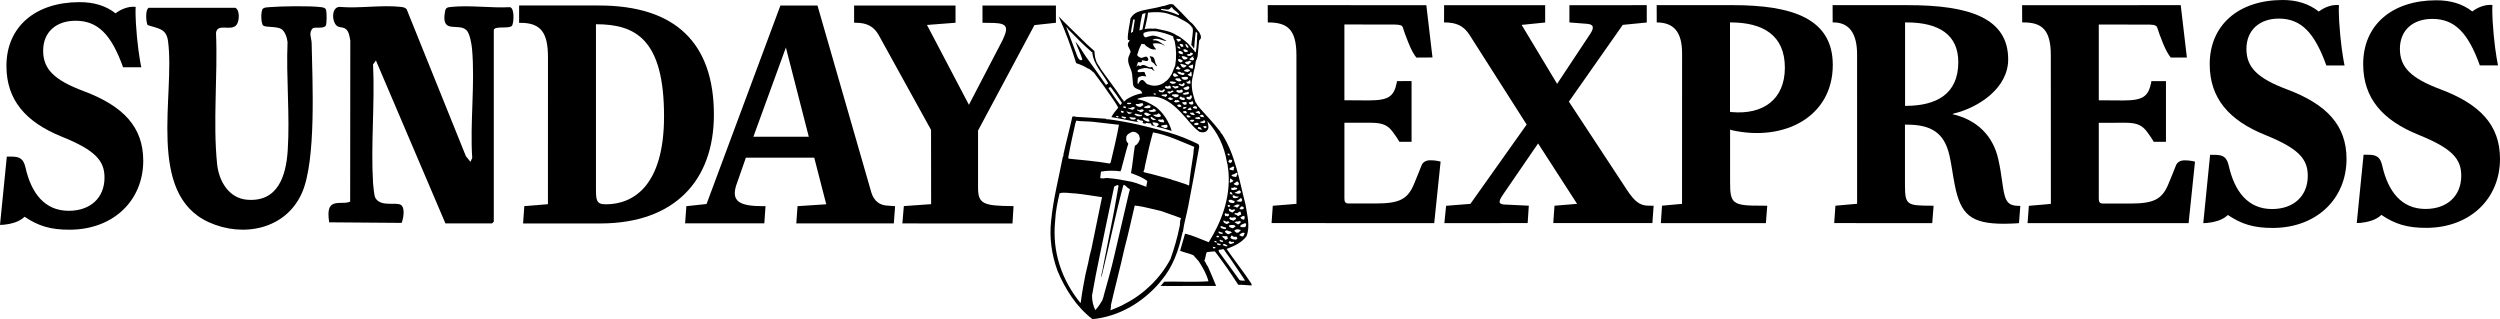
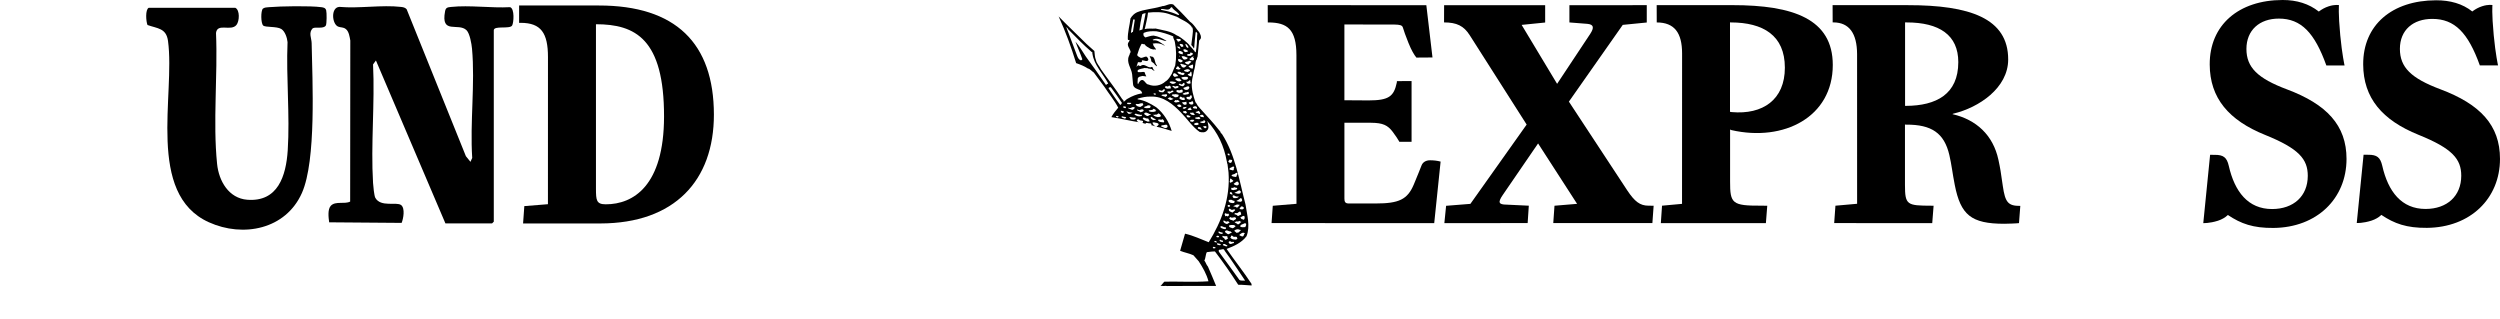
<svg xmlns="http://www.w3.org/2000/svg" width="282" height="36" viewBox="0 0 282 36">
  <path d="M129.762,6.326c.1.11.298,0,.367.191.199.242.119.613.348.824,0,.05.039.1,0,.14-.07-.04-.139-.14-.219-.191-.079-.191-.268-.221-.397-.382.02-.232-.119-.393-.189-.584l.07.03.02-.03h0v.002Z" />
  <path d="M177.029,2.533V.59l8.726-.009v1.957l-2.708.268-6.076,8.659s5.845,8.902,6.586,10.015c.837,1.256,1.435,1.72,2.392,1.72.32,0,.581.006.581.006l-.141,1.959h-11.181l.138-1.959,2.55-.213-4.4-6.814s-3.307,4.831-3.961,5.779c-.596.863-.509,1.118.39,1.123l2.525.12-.13,1.962-9.395.006.196-1.956,2.74-.218,6.346-8.945s-5.419-8.499-6.417-10.072c-.68-1.072-1.48-1.448-2.901-1.451l.007-1.943h11.399v1.955l-2.654.268,4.001,6.65,3.741-5.644c.467-.72.377-1.054-.326-1.123l-2.028-.159h0v.002Z" />
  <path d="M215.071,2.529c3.669.003,5.825,1.407,5.825,4.479,0,3.619-2.483,4.921-5.912,4.934-.06,0-.092.002-.092.002V2.53h.179M225.422,18.026c-.598-2.789-2.503-4.532-5.174-5.146-.016-.004.009-.042.086-.06,2.893-.686,6.176-2.899,6.189-6.093.019-4.688-4.372-6.148-11.314-6.145l-8.492-.003.007,1.944c.037,0,.073,0,.109.003,1.746.018,2.635,1.226,2.646,3.564l.003,16.896-2.445.217-.141,1.961,11.06.007.154-1.968h-.239c-2.762-.009-2.991-.07-2.991-2.355v-6.806s.048.017.143.017c2.863-.016,4.286.955,4.863,3.428.257,1.1.347,2.043.611,3.378.664,3.36,1.824,4.376,5.582,4.376.363,0,.624-.022.88-.024.339-.002.782-.05.782-.05l.149-1.942c-1.374.007-1.706-.387-1.974-2.246-.243-1.684-.27-1.906-.494-2.953" />
  <path d="M186.881,2.532c1.982,0,2.864,1.153,2.859,3.517l-.007,16.946-2.256.207-.134,1.971,11.85-.005.153-1.961-.678-.008c-3.295.015-3.516-.247-3.514-2.728v-5.87s.041.048.156.075c5.915,1.348,11.43-1.48,11.428-7.351-.002-5.191-4.468-6.748-11.325-6.746l-8.54-.002.007,1.956h0ZM195.245,2.529c3.625.012,6.088,1.447,6.088,5.105,0,3.603-2.48,5.324-6.006,5.009-.118-.011-.183-.03-.183-.03V2.528h.101" />
  <path d="M154.663,13.848c1.322.01,1.873.276,2.44,1.028.368.489.582.836.679,1.004.043.075.062.113.062.113h1.381v-6.847l-1.651.003c0,.048-.004.105-.016.17-.33,1.546-.88,2.009-3.187,2.007l-2.723-.018V2.761l5.608.007c.673.009.906.082.986.33.155.482.257.81.632,1.742.341.847.641,1.347.896,1.656l1.815-.013-.694-5.898-17.892-.003.007,1.95h.088c2.104.009,3.142.771,3.143,3.684l.006,16.774-2.674.222-.136,1.952,18.347.006.721-6.942c-.404-.11-.81-.148-1.192-.148-.447,0-.808.2-.957.576-.175.44-.434,1.109-.87,2.145-.714,1.698-1.672,2.152-4.309,2.152h-3.035c-.411,0-.488-.203-.488-.557v-8.548h3.014,0Z" />
  <path d="M249.844,17.467c.945,0,1.344.278,1.563,1.243.662,2.913,2.173,4.872,4.888,4.87,2.423-.002,4.02-1.459,4.023-3.743.002-1.882-.992-3.075-4.81-4.616-4.103-1.655-6.237-4.152-6.252-7.943-.018-4.447,3.249-7.268,8.219-7.278,1.597-.003,2.972.423,4.09,1.305,0,0,.027-.025.079-.062.283-.202.595-.389,1.031-.53.724-.233,1.161-.132,1.161-.132,0,0-.096.854.145,3.4.203,2.151.486,3.404.486,3.404h-2.054c-1.325-3.688-2.837-5.284-5.356-5.286-2.178-.002-3.66,1.303-3.66,3.422,0,2.085,1.265,3.321,4.571,4.561,4.471,1.677,6.723,4.045,6.72,7.854-.004,4.465-3.34,7.735-8.242,7.777-2.292.02-3.67-.474-5.141-1.462,0,0-.028.019-.072.063-.203.199-.611.446-1.046.585-.956.303-1.657.268-1.657.268l.77-7.704s.246.006.545.006" />
-   <path d="M239.758,13.844c1.322.01,1.873.286,2.44,1.037.368.489.582.836.678,1.004.043.075.063.113.063.113h1.381v-6.847l-1.651.003c0,.048-.004.105-.016.17-.33,1.546-.88,2.009-3.187,2.007l-2.723-.018V2.767l5.714.007c.673.009.822.146.901.394.155.482.236.746.611,1.677.341.847.641,1.337.896,1.647l1.815-.004-.694-5.907-17.892.006.007,1.941h.088c2.104-.012,3.142.78,3.143,3.694l.006,16.774-2.484.222-.145,1.952,18.165-.003.721-6.932c-.404-.11-.81-.148-1.193-.148-.447,0-.808.2-.957.576-.174.44-.434,1.109-.87,2.145-.714,1.698-1.672,2.152-4.309,2.152h-3.036c-.41,0-.488-.203-.488-.557v-8.548l3.014-.011h.002Z" />
  <path d="M267.156,17.457c.945,0,1.344.278,1.563,1.243.662,2.913,2.173,4.872,4.888,4.87,2.423-.002,4.02-1.459,4.023-3.743.002-1.882-.992-3.075-4.81-4.616-4.103-1.655-6.237-4.152-6.252-7.943-.018-4.447,3.249-7.224,8.219-7.235,1.597-.003,2.972.379,4.09,1.263,0,0,.027-.025.079-.062.284-.202.595-.389,1.031-.53.724-.233,1.161-.132,1.161-.132,0,0-.096.854.145,3.4.203,2.151.486,3.404.486,3.404h-2.054c-1.325-3.688-2.837-5.241-5.356-5.243-2.178-.002-3.66,1.261-3.66,3.379,0,2.085,1.265,3.32,4.571,4.56,4.472,1.677,6.723,4.045,6.72,7.854-.003,4.465-3.34,7.735-8.242,7.777-2.293.02-3.67-.474-5.141-1.462,0,0-.028.019-.072.063-.203.199-.611.446-1.046.585-.956.303-1.657.268-1.657.268l.77-7.704s.246.006.545.006" />
  <path d="M50.243,25.198l-7.838-18.375-.325.443c.215,4.389-.265,9.015,0,13.375.022.36.128,1.444.255,1.672.613,1.094,2.395.423,2.909.817.474.363.254,1.541.061,2.012l-8.174-.065c-.075-.529-.196-1.475.195-1.877.531-.545,1.538-.137,2.172-.462l.016-18.163c-.074-.417-.152-1.024-.502-1.297-.307-.24-.572-.149-.877-.279-.695-.296-.844-2.172.153-2.222,2.199.2,4.798-.246,6.946.004.246.029.463.065.636.263l6.682,16.574.515.638.199-.44c-.262-3.989.336-8.385-.023-12.326-.048-.531-.25-1.716-.619-2.08-.916-.904-2.937.543-2.417-2.152.079-.412.29-.433.673-.474,2.073-.222,4.541.143,6.656.026.533.154.413,1.781.229,2.073-.275.434-2.066-.029-2.066.535v21.588l-.193.193h-5.267.004,0Z" />
  <path d="M29.655.974c.2-.145.436-.144.671-.164,1.341-.113,4.644-.171,5.921,0,.251.034.465.076.546.353.07.237.072,1.526-.037,1.71-.251.424-1.155.126-1.481.318-.499.506-.132,1.109-.121,1.667.083,4.273.537,13.222-1.096,16.904-1.825,4.113-6.622,5.063-10.502,3.307-7.093-3.21-3.777-14.365-4.605-20.451-.199-1.46-1.197-1.395-2.314-1.797-.169-.397-.266-1.743.141-1.942h9.764c.534.254.473,1.511.132,1.932-.625.771-2.157-.264-2.308.905.208,4.825-.363,9.996.121,14.768.196,1.936,1.314,3.885,3.405,4.047,3.451.267,4.375-2.672,4.564-5.582.256-3.96-.189-8.206-.022-12.197-.039-.475-.283-1.219-.703-1.481-.519-.324-1.806-.159-2.046-.396-.272-.268-.278-1.653-.031-1.901h0Z" />
-   <path d="M96.343,2.565V.626h11.44v1.94l-3.22.248,4.73,9.007,3.818-7.332c.764-1.64.432-1.93-1.705-1.91l-.581-.01V.622h8.283v1.946l-2.423.263-6.361,11.893v6.457c0,1.83.635,2.035,3.836,2.067l.168.002-.118,1.961-12.424-.009.168-1.955,3.077-.22-.009-8.375s-5.931-10.741-5.931-10.742c-.523-.893-1.268-1.344-2.563-1.344h-.187.002,0Z" />
-   <path d="M88.649,5.36l-3.666,10.06h6.248s-2.582-10.06-2.582-10.06ZM83.046,20.893c-.567,1.802.333,2.363,3.028,2.364l.277-.01-.135,1.947h-8.936l.141-1.938,2.277-.243L88.03.624h4.182l6.08,21.104c.302.963.964,1.466,1.931,1.472l.745.056-.144,1.94-11,.002.137-1.943,3.24-.213-1.355-5.26-7.711.003-1.086,3.108s-.003,0-.003,0Z" />
  <path d="M67.224,21.306c.007,1.257.031,1.739,1.103,1.74,3.118.002,6.564-2.091,6.577-9.879.014-8.79-3.244-10.431-7.68-10.433v18.572ZM58.557.615l8.987.005c8.663-.002,12.975,4.245,12.984,12.3.008,7.436-4.429,12.275-12.804,12.286l-8.721.002.141-1.96,2.663-.214.004-16.59c0-2.728-.786-3.858-3.055-3.868-.066-.004-.133.002-.201,0l.002-1.96h0Z" />
-   <path d="M1.315,17.666c.945,0,1.344.278,1.563,1.243.662,2.913,2.173,4.872,4.888,4.87,2.423-.002,4.02-1.459,4.023-3.743.002-1.882-.992-3.075-4.81-4.616C2.875,13.765.741,11.267.726,7.477.708,3.031,3.975.253,8.945.242c1.597-.003,2.972.379,4.09,1.263,0,0,.027-.025.079-.062.284-.202.595-.389,1.031-.53.724-.233,1.161-.132,1.161-.132,0,0-.096.854.145,3.4.203,2.151.486,3.404.486,3.404h-2.054c-1.325-3.688-2.837-5.241-5.356-5.243-2.178-.002-3.66,1.261-3.66,3.379,0,2.085,1.265,3.32,4.571,4.56,4.472,1.677,6.723,4.045,6.72,7.854-.003,4.465-3.34,7.735-8.242,7.777-2.293.02-3.67-.474-5.141-1.462,0,0-.028.019-.072.063-.203.199-.611.446-1.046.585C.701,25.401,0,25.366,0,25.366l.77-7.704s.246.006.545.006" />
-   <path d="M135.163,16.257c-1.092-.533-2.215-.995-3.396-1.327-2.194-.623-4.419-1.176-6.752-1.477-.079.02-.208.03-.278-.061-1.162-.09-2.373-.15-3.515-.221h0l.149-.031c-.129-.01-.288-.02-.407.01-.298,1.367-.665,2.704-.963,4.071-.079.151.01.363-.119.493-.457,2.373-1.073,4.725-1.311,7.168-.228,1.97.07,3.911.725,5.69.844,2.01,2.105,4.03,3.932,5.428,2.999-.292,5.67-1.88,7.636-4.182.079-.041.029-.161.129-.171,1.321-1.558,1.966-3.428,2.383-5.378l-.03-.03c.069.03.059-.09.089-.081.099-.915.417-1.92.596-2.895.436-2.212.834-4.424,1.241-6.705-.03-.1-.02-.221-.109-.301ZM126.588,18.68c.229-.794.407-1.638.675-2.433.02-.181-.209-.15-.159-.342-.149-.1-.01-.291-.069-.413.05-.331.417-.523.705-.623.318-.04.596.161.755.392h-.003l.089.403c-.079.291-.238.613-.526.744l-.05.081c-.159.985-.248,2.071-.427,3.036.635.242,1.281.462,1.837.895-.02.191-.109.483-.109.653-.546-.191-1.062-.422-1.628-.563-.923-.181-1.857-.372-2.79-.432-.298,0-.516.11-.784,0,.05-.231.03-.492.1-.724.685-.12,1.46-.13,2.175-.03.139-.181.129-.432.209-.643h0ZM121.313,13.855c.07-.061.05-.161.07-.242.596.09,1.251.061,1.847.12h0l2.989.342c-.258,1.447-.606,2.845-.943,4.283-.059-.01-.079.071-.099.09-1.549-.271-3.098-.392-4.647-.553.04-.071-.04-.081-.03-.14.238-1.347.526-2.594.814-3.901h0ZM122.762,29.597c-.228.875-.417,1.779-.566,2.664-.119.613-.209,1.276-.288,1.87l-.04.04c-2.105-2.594-3.197-5.76-2.85-9.218.05-1.076.258-2.121.506-3.156.566-.15,1.211.02,1.847.03.973.1,1.976.281,2.939.413h0c-.397,1.94-.814,3.911-1.202,5.85-.139.493-.258.995-.347,1.508h0ZM124.401,33.681l-.05.181c-.238.382-.476.794-.804,1.116-.248-.493-.367-1.076-.367-1.649.517-2.995,1.202-6.011,1.787-8.926l.715-3.358c.149-.05.258-.181.427-.171l.059.1-.506,2.855-1.241,6.293c-.04.393-.209.765-.199,1.146h.02c.864-3.478,1.559-6.977,2.482-10.424h.019s0,0,0-.002v.002h0c.014.028-.058.039-.009.069.05-.131.169.02.248.061.119.11.228.261.397.312l.07.09-.119.442-1.619,6.947c-.358,1.579-.805,3.117-1.231,4.654.04.12-.089.161-.079.261h0ZM133.218,24.651c-.179.301-.06.573-.159.905-.258,1.257-.606,2.483-1.033,3.669-1.112,2.112-2.989,3.951-5.094,5.016-.517.322-1.112.523-1.678.763.04-.181.059-.372.079-.563h-.02l-.099.382c.526-2.312,1.142-4.594,1.648-6.896.417-1.528.755-3.156,1.132-4.725.109-.061.199.061.288.01.934.14,1.817.402,2.731.603h.001c.725.282,1.48.504,2.204.795l.02.04h-.02ZM134.568,17.665c-.159,1.066-.347,2.141-.437,3.227-.109.071-.209-.081-.318-.09-.536-.171-1.062-.382-1.609-.513l-.04-.04c-1.043-.271-2.075-.594-3.138-.824.02-.04-.03-.061-.06-.081.189-.232.139-.553.229-.824.268-1.206.526-2.443.864-3.589,1.648.291,3.128,1.025,4.657,1.638h0c-.119.362-.059.734-.149,1.096h0Z" />
  <path d="M136.136,28.442c.268-.01.546-.09.784-.071-.01-.02.01-.03.02-.04,0,.06.089.02.119.05.924,1.207,1.798,2.473,2.612,3.74.487-.01,1.013.061,1.51.081.01-.071-.01-.13-.02-.201-.874-1.327-1.897-2.614-2.8-3.921.814-.311,1.668-.674,2.244-1.428.457-1.146.05-2.452-.109-3.579-.715-2.735-1.132-5.58-2.661-7.962-.09-.061-.159-.131-.169-.242l-.665-.814c-.576-.684-1.192-1.307-1.748-1.95l.01-.01c-.218-.161-.228-.382-.417-.573-.238-.694-.466-1.467-.407-2.242.029-.452.179-.885.238-1.286.12-.342.15-.724.209-1.096l.02.02v-.081c.119-.131.1-.312.179-.452l.179-1.809.159-.191c.129-.261-.04-.513-.139-.734-.368-.413-.586-.885-1.043-1.197-.616-.664-1.242-1.317-1.897-1.95h-.003c-.447-.161-.804.191-1.251.191-.07-.01-.1.1-.169.051-.844.252-1.847.301-2.671.643-.328.161-.546.383-.735.694-.08.774-.328,1.548-.298,2.352,0,.09.148.1.188.061.02.081-.019.14-.059.201-.347.413.129.774.189,1.156-.03.1-.069.212-.139.242h.04c-.03.07-.039.15-.089.211-.327.763.279,1.377.358,2.081l.099,1.086c.01.462.516.584.844.704-.039.09.07.07.1.12,0,.11.129.151.069.261l-.059-.02c-.546.101-1.063.302-1.539.584-.199.081-.308.291-.487.362l.01-.02c.05-.11-.09-.201-.169-.301-.755-1.166-1.589-2.212-2.393-3.358-.169-.362-.477-.633-.556-1.025-.139-.312-.139-.724-.179-1.026l-.874-.784-2.443-2.393-.715-.724c.784,1.709,1.42,3.468,1.976,5.268.467.161.914.332,1.321.603.278.061.437.312.675.462l1.191,1.609c.506.783,1.132,1.528,1.559,2.352-.298.352-.576.684-.775,1.066,1.073.16,2.155.432,3.188.583l-.149-.04c-.08-.041-.189-.121-.169-.242.07-.09.15.02.229.03-.04-.02-.08-.061-.06-.1h.05c.09.211.328.11.487.211.01.09,0,.161-.089.201.139.06.288.081.437.12l-.079-.081c.179-.081.357.05.536.02.109,0,.198.11.119.201.179.041.348.09.517.161-.138-.071-.377-.252-.367-.462l.179-.01c.179.071.378.02.497.181.03.161-.149.201-.238.311.596.111,1.152.302,1.718.473-.308-1.026-.864-1.96-1.748-2.674-.656-.413-1.311-.784-2.086-.885-.01-.02-.02-.071.02-.09.456-.13.953-.25,1.479-.221,1.39-.061,2.492.854,3.406,1.819.675.684,1.261,1.589,2.075,2.161.278.071.645.11.854-.171.259-.26.11-.643.05-.954-.009-.04-.079-.071-.059-.12,1.211,1.297,1.926,2.855,2.224,4.564.059.1-.01.201.079.291l.119.965c.209,2.936-.794,5.549-2.234,7.871-.864-.332-1.748-.755-2.671-.965l-.556,1.931c.486.202,1.022.281,1.499.503l.596.674c.466.714.893,1.457,1.102,2.262-1.668.111-3.287.011-4.965.041-.159.13-.268.342-.447.472l.407.02c.149-.05.328.03.487,0l3.485-.01h1.896c-.307-.724-.595-1.467-.923-2.181-.188-.212-.238-.473-.407-.694.089-.11.099-.281.139-.432.04-.171.06-.373.149-.503v-.002ZM127.925,12.096l.119.071h.001c-.098.04-.158.17-.277.22-.169.02-.298-.14-.477-.14v-.12c.238.191.417-.141.635-.03h-.001ZM127.22,11.583l.367.02h0c.06.171-.139.1-.199.161-.079-.04-.199.02-.248-.071-.02-.071.01-.1.079-.11h0ZM127.003,12.056h0c.02.081-.01.12-.079.151-.089-.04-.248-.04-.248-.171.1-.061.268-.04.328.02ZM124.887,9.472c-.05.061-.099.11-.169.12l.02-.04c-.735-1.056-1.469-2.121-2.244-3.156-.387-.563-.715-1.176-1.181-1.699.228.653.546,1.307.774,1.98-.03.09-.129.151-.218.11-.179-.071-.288-.291-.357-.462l-1.212-3.207-.089-.1c.109.081.229.14.268.271h0c.894.905,1.728,1.779,2.671,2.584.139-.01.03.13.079.201.189,1.276,1.172,2.222,1.768,3.327.01.081-.08.05-.109.071h0ZM126.098,13.251c-.079-.02-.218-.03-.209-.13.06-.11.179.01.278-.01h0c.02.061-.04.09-.07.14h0ZM126.347,11.824c-.457-.594-.884-1.247-1.311-1.88.05-.03.059-.131.119-.061l.02.01c-.04-.12.139-.071.189.03h0c.417.544.814,1.117,1.192,1.69-.07.071-.08.232-.209.211ZM126.426,12.488c.1.01.268.04.367.11h0c-.089.01-.05.081-.07.12-.119.05-.238-.01-.278-.12l-.02-.11h0ZM127.032,13.232c-.03.071-.059.14-.149.151-.129-.061-.278-.061-.387-.181l.07-.09c.139.071.318.051.467.12h0ZM127.26,12.809c-.07-.071-.139-.181-.209-.261.238.11.457.151.705.161h0c-.149.05-.338.211-.497.1h0ZM127.539,13.441c.03-.071-.1-.05-.04-.12-.05-.03-.109-.061-.1-.13.219.02.417.11.646.071.1.02,0,.11.07.15-.179.12-.377.081-.576.03h0ZM128.789,13.091c-.179.04-.367.05-.536-.01-.099-.04-.169-.11-.278-.14,0-.09.099-.081.149-.131.149.1.358.081.526.151.059.01.089-.03.159-.01l-.02.14ZM129.474,13.724c-.218-.09-.467-.14-.576-.372.03-.071.149-.14.218-.061.109.061.209.071.318.081h.001c.179-.061.089.211.248.242.02.14-.159.071-.209.11ZM129.554,13.051c-.159.12-.318-.071-.447-.141-.089-.09-.02-.171.079-.201.238-.05.397.181.636.181-.03.12-.199.061-.268.161h0ZM130.091,13.553c-.129-.071-.268-.131-.308-.291.03,0,.089-.131.169-.071.05.09.159.161.238.181h0c.059.05.149.05.209.1-.07.081-.209.04-.308.081h0ZM131.649,14.096l.03.081c.02.05-.05.09.01.12.02-.02.06,0,.079-.01-.03.02-.059.1-.089.04-.189.291-.477-.03-.715-.05.02-.01.079-.09.059-.161.229.071.407-.12.626-.02ZM131.134,13.433c.059.081.179.151.188.281l-.04.09c-.248-.02-.536-.01-.665-.252.139-.181.367.061.517-.12h0ZM130.794,12.871h.051c.039.06.059.129.109.19-.05.171-.228.11-.338.151-.169-.02-.318-.081-.467-.161-.03-.03-.03-.071-.05-.11.07-.03.209.071.268-.04.209.14.258-.271.427-.03ZM130.1,12.266c.089.061.298.05.258.221.03.03.079.01.119-.02-.209.191-.576.181-.824.11l-.089-.1c.149-.11.457.02.536-.211h0ZM129.166,11.995c.05.03.139,0,.199-.051.099-.09.238-.071.357-.04l.06.061c.02.1-.04.201-.129.221-.209.02-.447.05-.626-.071l.139-.12ZM128.67,12.669c-.119-.12-.328-.14-.437-.261.099-.12.188.03.298.02.129-.061.347-.171.467-.01.02.211-.218.161-.328.252h0ZM128.84,11.643l.119-.071c.02.05-.079.02-.079.071h-.001c.03.071.109.14.07.221l-.318.201c-.209-.02-.476-.09-.526-.311.039-.081.109.01.179-.02.199.04.367-.13.556-.09h0ZM135.968,13.654l-.04.14h0c-.079.151-.268.071-.387.071-.05-.04-.139,0-.159-.081.04-.141.218-.03.288-.13.03,0,.079.05.109,0,0-.02-.03-.04-.04-.05.109-.191.129.1.228.05h0ZM134.857,13.392l-.059-.1c.139-.09.288-.03.427-.1.069.03.179.081.169.181h-.001c-.139.151-.358.02-.536.02h0ZM135.738,13.021h.001c0,.06.03.119.07.149,0,.051-.06.04-.09.061l-.03-.03c-.119.03-.248-.03-.358-.11l-.02-.02c.099-.1.318-.211.427-.05h0ZM135.223,12.527c.119.061.159.191.159.311h.001l-.04.041c-.059-.061-.169-.071-.248-.12-.089-.01-.169-.03-.229-.1,0-.061.07-.061.119-.061.109.02.139-.15.238-.071h0ZM135.015,12.066c-.02.081.04.151-.01.211-.139-.1-.457.071-.447-.221.04-.061.089.02.129-.02.1-.14.228-.02.328.03ZM134.548,12.688c.07-.03.05.04.07.071.05.05.149.12.149.191-.119.081-.258,0-.378-.02-.05-.061-.149-.09-.159-.181.069-.1.228.03.318-.061ZM133.944,12.397c.069-.061.089-.221.198-.181l.109-.11c.099.03.02.171.129.171l.05.071c-.149.14-.328.03-.486.05h0ZM134.618,11.613c-.01.12-.089.201-.229.181-.119-.01-.248-.071-.298-.191.079-.181.328.01.348-.221.119.02.119.15.179.231ZM134.468,10.939c-.06.1-.119.231-.228.301-.159-.03-.378-.01-.417-.232.079-.191.377.03.417-.191.039-.1.159-.09.188,0h0c.01.041-.03.111.04.121h0ZM132.066,9.974c-.229.01-.506.11-.665-.14-.01-.09.109-.11.179-.12.06.03.119.05.189.04.04-.12.258-.13.268.01h-.001c0,.081.079.13.03.211h0ZM131.947,9.22c.199-.081.457,0,.646.03.01.03.089.071.03.1-.129.081-.318.161-.467.081-.07-.081-.248-.071-.209-.211ZM134.25,5.934c.129,0,.268.02.318.14-.02.1-.179.151-.268.232-.159-.02-.328.05-.407-.11.03-.01.059-.03.069-.061-.01-.04-.089-.071-.109-.071.119.061.248.04.377.01.03-.04.04-.11.02-.14ZM134.032,7.29c-.139-.04-.298-.1-.377-.231.109-.11.248-.11.407-.14.079-.191.159.05.298-.01.05.02-.01.05.01.081h0l-.338.3ZM134.35,8.627c-.139-.061-.318-.09-.387-.242.059-.04.149-.05.218-.081l.139-.231c.129.03.06.201.109.291-.04.1.03.221-.079.261v.002ZM133.417,6.135c-.169-.04-.407-.051-.497-.221.04-.051,0-.141.089-.161.169-.03.288.071.407.141h.001v.241h0ZM133.824,6.457l.129.04c.03.081-.05.15-.109.171-.109.03-.229.09-.348.02-.089-.1-.179-.201-.218-.321.179-.081.367,0,.546.09ZM133.079,6.336c-.02.04-.05.04-.089.04l.01-.1c.03.01.059.04.079.061h0ZM132.86,5.37c-.03-.03-.079-.1-.03-.13.07-.01.159.09.189.01.02.09.119.13.119.221-.109.061-.199-.04-.278-.1h0ZM132.96,6.637c.129.05.298.061.377.171.02.04.099-.02.089.05-.05.12-.159.151-.258.191-.04-.04-.089-.081-.159-.071-.07-.081-.159-.171-.109-.291l.06-.05h0ZM133.556,7.27l.119.09.109-.04c.03.02.04.071.04.12-.109.081-.229.252-.387.161-.188-.02-.179-.242-.308-.342.109-.171.268.061.427.01h0ZM133.465,8.196l.188.12c-.079.05-.129.14-.228.161-.218-.09-.536-.081-.616-.362.149-.03.347-.05.467.11l.189-.03h0ZM133.952,8.688l.07.11c-.03.071-.079.13-.129.171-.179.03-.288.061-.467-.02-.03-.1-.238-.1-.129-.232.218-.05.457-.071.655-.03h0ZM133.06,8.828c.01.12.169.161.218.271h0c-.129.082-.328.111-.476.031-.07-.071-.248-.12-.219-.242.129-.1.328-.02.477-.061h0ZM133.169,9.473c.04.081.129.05.188.03.079-.061.109-.171.218-.161.03.04,0,.11.07.12-.03.151-.119.242-.268.271-.149-.05-.347-.081-.427-.241.06-.04.159-.081.219-.02h0ZM133.535,9.885c.179-.01.358-.181.546-.14l.07.09h0c.029.11-.07.21-.139.271-.119.04-.298.071-.417-.03-.04-.03-.179-.12-.06-.191ZM134.032,9.441c-.109-.02-.188-.13-.238-.211.069-.03.149.02.218-.03.089-.05.129-.151.238-.151.069.09-.04.191.05.271,0,.191-.159.081-.268.12h0ZM134.241,7.934c-.05.12-.199.13-.298.191-.129-.061-.318-.02-.397-.171.1-.09.209-.081.328-.141.129-.02.278.01.367.12h0ZM134.022,5.4c-.149,0-.228-.15-.268-.271l-.05-.191c.198.03.258.222.357.362h0l-.04.1h.001ZM134.022,5.752c-.07.151-.209.081-.328.13-.119-.03-.149-.171-.238-.241.04-.061.129-.081.209-.09.129.04.248.12.357.201h0ZM133.297,5.3c-.099-.051-.159-.191-.238-.261.06-.171.249-.041.348-.03.04.071.079.13.079.211-.04.071-.129.04-.189.081h0ZM132.84,4.676c.03-.13-.248-.191-.089-.311.139.081.467-.071.447.211-.129.01-.209.181-.358.1ZM132.761,7.531c.119-.11.199-.01.248.1h0l.188.13c-.079.04-.248.13-.377.061-.05-.04-.139,0-.169-.081-.03-.13.129-.081.109-.211h.001ZM132.879,8.527h0l.01.081c-.159-.061-.348.171-.487-.01-.079-.051-.1-.14-.07-.232.04-.03.05-.11.119-.11.189,0,.288.181.427.271h.001ZM132.711,9.703h0v.01c.07-.02.209-.01.238.081-.05.171-.278.151-.427.201-.06-.13-.229-.15-.288-.281.149-.12.357.161.476-.01h0ZM132.643,10.607c.089.11.407-.04.278.232h0c-.079.161-.258.1-.387.141-.099-.11-.258-.131-.367-.242.089-.181.328-.04.477-.131h-.001ZM132.692,10.296c-.02-.01-.01-.04-.01-.061.089-.03.188-.15.278-.04.159.03.308-.191.437-.03l.01.141h0c-.02.03-.01.07-.01.1-.238.081-.526.13-.705-.11ZM133.178,10.901c.149.02.199.211.367.081h0c.109.039.06.19.119.27-.199.09-.447.01-.616-.12.01-.09.01-.231.129-.231h0ZM133.397,10.607c.05-.12.228-.1.328-.191.129.081.387-.231.367.081h.02c-.02.201-.268.11-.387.181-.109.02-.248-.01-.328-.071h0ZM134.558,7.682c-.04.131-.179.01-.258.01l-.238-.181c.109-.161.358-.131.477-.281l-.04.05h0c.169.062.04.272.059.403h0ZM134.668,6.727c-.099.181-.238.01-.397.05l-.1-.11c.02-.141.199-.03.199-.181.059-.02.099-.1.169-.071l-.01-.02.079-.061c.01.01-.02.061.01.061l.01.02c.01,0-.129.03-.059.081.04.02.109.01.109.071-.02.061-.01.09-.01.161h0ZM130.963,1.028c.377-.081.844.261,1.093-.151.089-.15.209-.01.228.081.238.271.596.403.735.724-.139.051-.278-.081-.417-.12-.517-.221-1.092-.342-1.639-.452v-.081h0ZM131.769,1.551l.983.342h-.002.002c.556.361,1.22.552,1.676,1.125-.02.01-.04,0-.05.02,0,.03.04.03.06.04l.03-.02c.169.281.06.674.04.985l-.129,1.026c.129.13.209.251.288.392l.04-.09c.04-.553.089-1.136.159-1.709.01-.02.04-.061.059-.081.07.071.139.171.159.271l-.04.01c-.01.674-.04,1.377-.159,2.011l-.03.02c-.06-.01-.079-.071-.119-.11.05-.1-.089-.04-.089-.13-.139-.15-.248-.311-.397-.442-.159-.271-.467-.483-.695-.694-.258-.181-.526-.422-.834-.533-.685-.493-1.559-.563-2.363-.764-.397.04-.854-.04-1.251.061v-.04h.03c.119-.593.298-1.186.358-1.819.764-.081,1.578-.09,2.274.13h0ZM128.839,1.62c.109-.09.248-.12.387-.14-.1.623-.258,1.227-.358,1.84l-.347.12c.07-.584.179-1.227.318-1.82h0ZM127.995,2.295h0l-.199,1.297c-.099,0-.159.14-.228.11.05-.482.169-.995.258-1.487.07-.07.198-.03.169.08h0ZM129.545,9.533c-.387-.02-.497-.804-.953-.392-.05.11-.179.191-.189.321l-.04.03c-.099-.161,0-.452-.03-.593.05-.271.328-.271.546-.332l.387.05.04-.02c-.1-.13-.149-.322-.199-.462-.179-.071-.377.04-.586,0-.07.01-.169.01-.228-.05l.059-.01c0-.041-.05-.11,0-.171.229-.15.516-.161.784-.241.129.071.268-.04.367.061l.407.061c.07.1.179.15.288.201.07-.05-.059-.081-.05-.14l-.01.02c-.1-.061-.089-.452-.318-.271-.427.05-.745-.493-1.162-.151-.139.051-.238-.181-.348-.02l-.119.11c.05-.171.109-.352.169-.503h-.03c.159-.071.368.1.487-.09l-.03-.071.03.03.01-.02-.039-.04.059-.04c.229,0,.566.221.685-.05.01-.151-.09-.281-.209-.362-.248-.02-.437.181-.665.13-.139-.081-.338-.161-.387-.311.129-.432.268-.854.497-1.257.129-.03.228.071.367.05.109.261.407.322.606.483.169.03.328.14.497.09.05-.03.109.05.159.02-.05-.211-.318-.342-.318-.603-.02-.03-.079-.03-.04-.071.467-.09.924-.02,1.271.212.02.01.04,0,.06-.02-.397-.232-.775-.643-1.281-.553l.01-.01-.089-.051c.476-.311,1.043.061,1.519.141l.04-.03c-.447-.291-.924-.513-1.45-.594-.338.01-.615.14-.923.211-.139-.11-.268-.211-.209-.432-.02-.04.02-.071.04-.09.437-.191.924-.201,1.42-.171.665.12,1.301.312,1.896.574v-.002c-.039.242.16.403.18.633.169.814.189,1.809.04,2.654-.129.322-.238.613-.377.925-.199.322-.387.684-.725.875-.507.472-1.281.613-1.916.342h0ZM130.328,10.698c-.079-.01-.179-.03-.209-.11-.01-.09.099-.02.139-.061.039.01.119.01.109.081h0c0,.04-.01.071-.04.09h0ZM130.696,10.245c.02-.02.01-.061.02-.09l.367.09c.059-.071.248-.311.328-.081h0c-.05.1-.139.161-.218.252-.169-.02-.407.02-.497-.171h0ZM131.5,10.939c-.159-.081-.367-.081-.507-.201.089-.071.268-.09.397-.081.079-.03.298-.071.248.11h.001c.02.12-.139.05-.139.171h0ZM132.036,10.345c.07-.12.209-.171.318-.09h0v.101c-.149.061-.318.12-.437.231-.089-.081-.228-.12-.248-.242.089-.03.238-.071.367,0ZM131.967,11.271l-.258-.181c.079-.061.198-.071.278-.13.109.1.258.15.397.191-.109.04-.268.171-.417.12ZM132.423,11.432c.07,0,.119-.1.149-.151.07.04.189.05.249-.01l.228.13c-.03.201-.258.071-.358.161-.079-.01-.218-.01-.268-.13h0ZM132.95,12.056c-.04-.061-.209-.1-.149-.211.079-.061.198-.04.298-.061l.188.181h0c-.079.1-.218.151-.338.09h0ZM133.595,11.523c.079-.03.179-.03.258-.04h0s0,0,0,0c-.087.1.1.261-.069.31-.089.04-.199.04-.288-.03l-.179-.201c.079-.03.199-.04.278-.04h0ZM133.843,12.046h0c0,.071-.07.171-.169.191-.06.081-.159.02-.238,0l-.02-.02c.06-.221.268-.081.427-.171h0ZM133.675,12.789c-.089-.04-.268-.09-.238-.211.109-.02.229-.071.328-.051.079.04.05.151.139.161h-.001c-.089.05-.089.171-.228.1h0ZM133.833,13.061c.05-.13.189-.03.288-.03l.189.14h0c-.07.09-.189.061-.308.071-.109-.01-.119-.11-.169-.181h0ZM134.24,13.624c.04-.171.238-.071.367-.13l.138.17h.002c-.078-.028-.138.01-.207.081-.099-.05-.278.02-.298-.12h-.002ZM134.707,14.046c-.03-.02-.01-.051-.02-.081.139-.11.497-.232.526.061-.149.11-.338.12-.506.02ZM135.373,14.599c-.079-.071-.318-.03-.249-.201.05-.13.159,0,.258-.061h.001c.069.081.139.261.288.252-.1.01-.189.04-.298.01ZM136.098,14.388c-.07-.02-.06.081-.119.071-.169.03-.149-.15-.308-.14.05-.081.168-.061.248-.11.069.01.168.03.188.12h0c-.02.009-.01.039-.01.06h0ZM137.329,27.436c.129.051.298.03.387.151-.079.161-.238.03-.367.03-.04-.05-.129-.13-.02-.181h0ZM137.905,27.305h0c-.119-.04-.297-.02-.337-.191,0-.04.03-.081.079-.09.059.161.467.02.258.281h0ZM140.446,31.648c-.199-.02-.457.05-.635-.061-.784-1.096-1.519-2.112-2.324-3.197.01-.081-.07-.201.059-.221.159.02.298-.071.467-.061.05.03.07.12.149.09h0l-.06.031c.844,1.136,1.549,2.262,2.344,3.418h0ZM138.381,27.788c-.159.02-.268-.09-.417-.12-.05-.04-.01-.13.05-.13.209-.071.248.12.417.13.02.05.02.11-.05.12ZM138.134,26.962c-.04-.181-.358-.151-.209-.372.129.09.238.04.397.05h0c.218-.039.079.212.209.292-.139-.01-.278.252-.397.03ZM138.818,20.62c-.04-.03-.119-.061-.119-.13.099-.071-.02-.291.099-.352.139.04.199.191.318.231-.03.171-.209.14-.298.252h0ZM139.352,21.163l.179.03h0c.04.031.02.091,0,.131-.109.11-.238.05-.358.12-.119,0-.347-.01-.288-.191,0-.05.03-.081.079-.081.149.11.238-.15.387-.01h.001ZM138.738,21.706c.07-.09.139.03.218.01h.001c.04.071.02.171.109.201-.109.05-.219,0-.308-.05-.04-.041-.03-.11-.02-.161ZM139.483,22.168h.258c-.129.211-.377.191-.596.171-.059-.081-.099-.13-.119-.221.109-.221.298.05.457.05ZM139.99,25.988c-.188.061-.209.291-.437.252l-.039.04-.298-.242c.119-.151.328-.191.497-.171.05.071.109.04.189.05h-.001c.01.041.05.072.089.072h0ZM139.613,25.304c-.099-.13-.288-.13-.367-.281.06-.02.149.04.199-.05.119.02.258.04.348-.061.069.05.149.11.238.12h-.001c-.169.071-.209.291-.417.271h0ZM139.602,24.359c-.069-.14-.248-.171-.367-.201.069-.252.268-.02.397-.161.089-.061.258-.242.328-.03-.01.09.139.242-.04.271-.129.03-.159.15-.318.12h0ZM139.384,23.345c-.059-.071-.199,0-.268-.09.109-.03.238-.12.367-.171.079-.03.258,0,.377.02h0c-.149.1-.229.452-.477.242h.001ZM139.334,23.686c-.069.13-.198.171-.308.291-.169-.081-.427-.11-.417-.362.079-.181.209.02.328.061.139.02.288-.151.397.01ZM138.819,24.49c.179.211.497-.171.616.151h-.001c-.03.151-.218.14-.288.261-.119-.03-.218-.1-.347-.11l-.149-.151c.05-.05.07-.151.169-.151ZM139.194,25.386l.189.12c-.099.09-.209.221-.358.242-.139-.081-.427-.061-.387-.312.159-.071.387-.071.556-.05ZM138.798,26.099c.07.04.119.11.159.181-.199-.061-.308.242-.497.11-.1-.1-.268-.141-.288-.281.179-.271.397.01.626-.01h0ZM139.186,27.416c-.179,0-.347.211-.516.05-.04-.061-.129-.14-.05-.211.07-.061.149-.03.218-.02l.079.061h0c.099,0,.278-.081.278.071l-.01.05h.001ZM139.255,27.002l-.02.02c-.179-.02-.387-.061-.447-.252-.01-.05.05-.04.069-.061-.02-.03-.02-.14.06-.13.089-.01.149.061.209.12v.002c.139.061.397-.09.417.13.05.02,0,.09.03.12-.1.04-.209.14-.318.05h0ZM140.209,26.662c-.169.03-.298-.071-.427-.151.159-.14.407-.382.645-.191-.129.081-.089.271-.218.342ZM140.557,25.235h-.001c.04.151-.03.252-.089.382-.189.01-.387.05-.566-.05-.02-.271.318-.252.487-.382.059,0,.129,0,.169.05ZM140.397,24.47c.01.11,0,.261-.109.322-.079-.01-.139-.09-.238-.081l-.149-.171c.119-.071.278-.201.437-.191l.059.12h0ZM140.308,23.424c.02.14-.109.191-.238.201-.09-.061-.179.01-.258-.071.09-.09.109-.232.229-.271.119-.01.209.071.268.14h-.001ZM140.108,22.54h0c.05.142-.1.222-.218.222-.159,0-.278-.05-.437-.09.169-.081.358-.191.506-.332.109.01.109.131.149.201h0ZM139.97,21.625h0c0,.081-.04.171-.109.201-.209.071-.367-.01-.556-.05l-.05-.071c.209.01.358-.201.556-.242.06.061.129.081.159.161h0ZM139.732,20.661c.06.151-.079.232-.199.261-.139-.04-.298-.05-.377-.191.179-.09.437-.473.576-.071h0ZM139.563,19.535h0c.07.2-.119.251-.109.431-.188-.02-.377-.03-.536-.14.03-.201.288-.12.397-.242.07-.04.169-.161.248-.05h0ZM139.234,18.872h0c-.128.12.02.281-.149.351-.139-.04-.298-.05-.417-.13.04-.211.288-.191.407-.311.07-.01.129.04.159.09h0ZM138.52,17.332c.069-.02.169,0,.179.09h0l-.02.11c-.099.04-.159-.061-.218-.13-.02-.051.02-.061.06-.071h0ZM138.55,18.217c0-.11.179-.12.109-.252.07.12.258-.01.338.13h0c-.05.121-.05.262-.199.282-.089,0-.188-.061-.248-.161h0ZM138.709,22.54c.119.02.258-.05.347.081h0l.199.04c.01.09.01.252-.129.242-.199.01-.447-.01-.536-.201-.03-.081.03-.161.119-.161h0ZM138.769,23.214c-.01.071-.079.071-.119.13-.079,0-.159-.04-.179-.12.04-.171.228-.12.298-.01ZM138.221,24.049c.09.061.238.1.358.05,0,.061.03.11.079.151-.079.061-.159.252-.288.1-.059,0-.109.1-.169.01-.04-.05.01-.1-.059-.14,0-.071,0-.141.079-.171h0ZM138.053,24.873c.129.03.228.201.387.1.109-.071.189.081.268.12l-.298.181c-.159-.04-.367-.12-.417-.301.02-.03-.01-.11.06-.1h0ZM138.233,25.626c.04.04.109.12.03.171l.02.01c-.149.1-.338-.02-.497-.071-.04-.061-.149-.071-.129-.171.179-.171.358.13.576.061h0ZM137.506,26.11c.119.04.218.13.367.11h.001c.079.04.05.12.01.171-.159-.01-.357-.01-.437-.181-.02-.05.01-.1.059-.1h0ZM137.22,26.64c.05-.081.318-.071.288.1h0c-.07.041-.159.011-.238.021-.04-.03-.089-.071-.05-.121h0ZM137.032,27.174c.079,0,.188.01.209.11h0c.01.192-.139-.019-.228.031-.06-.03-.03-.11.02-.141h-.001ZM136.881,27.838c.079.03.209.02.238.11h.001c0,.071-.119.04-.179.071-.06,0-.109-.01-.139-.061,0-.05.039-.1.079-.12Z" />
</svg>